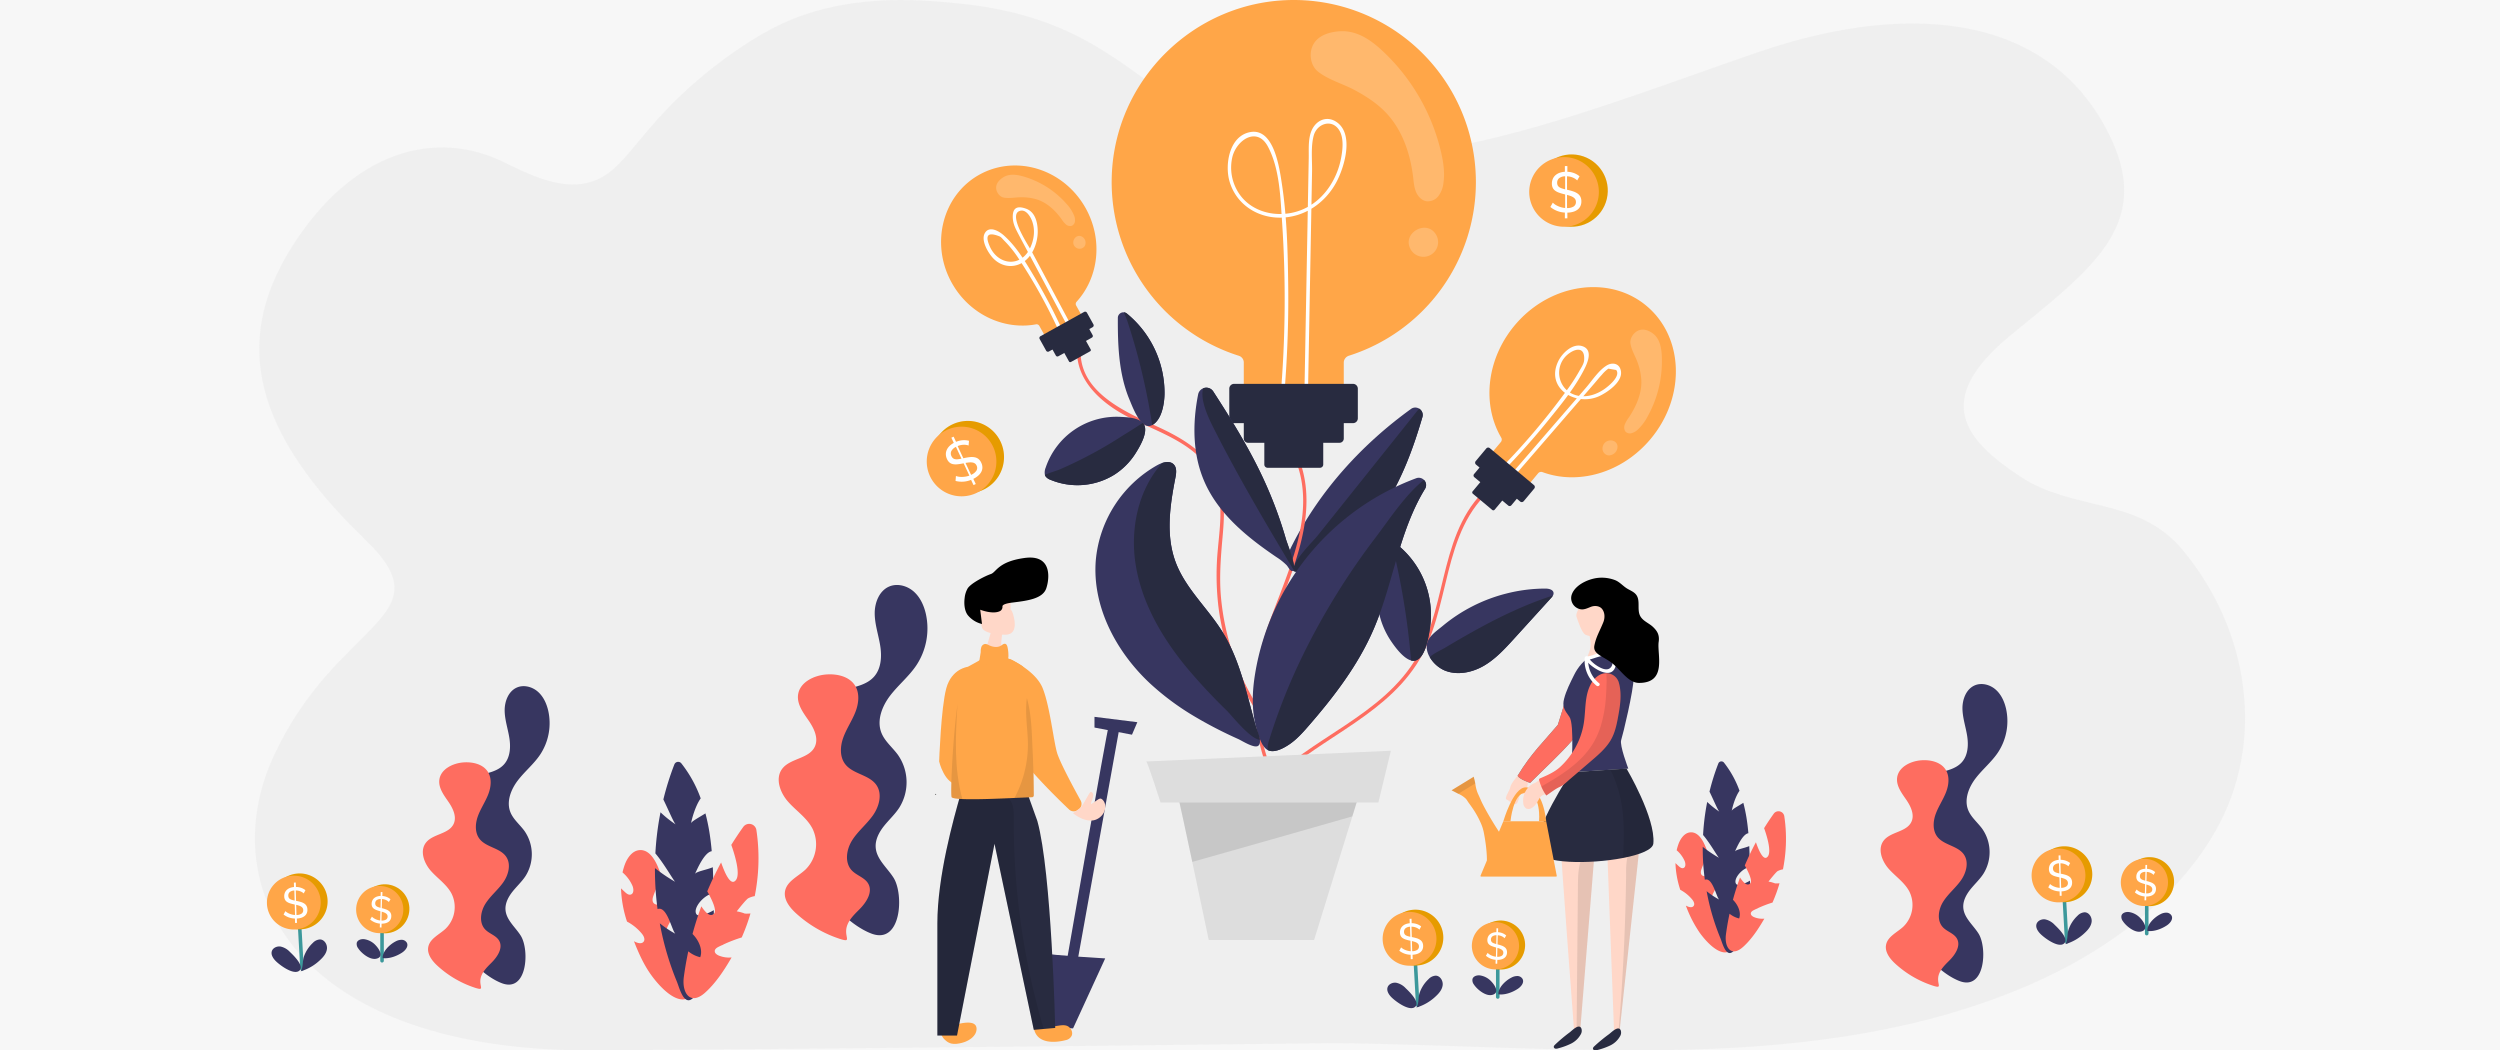
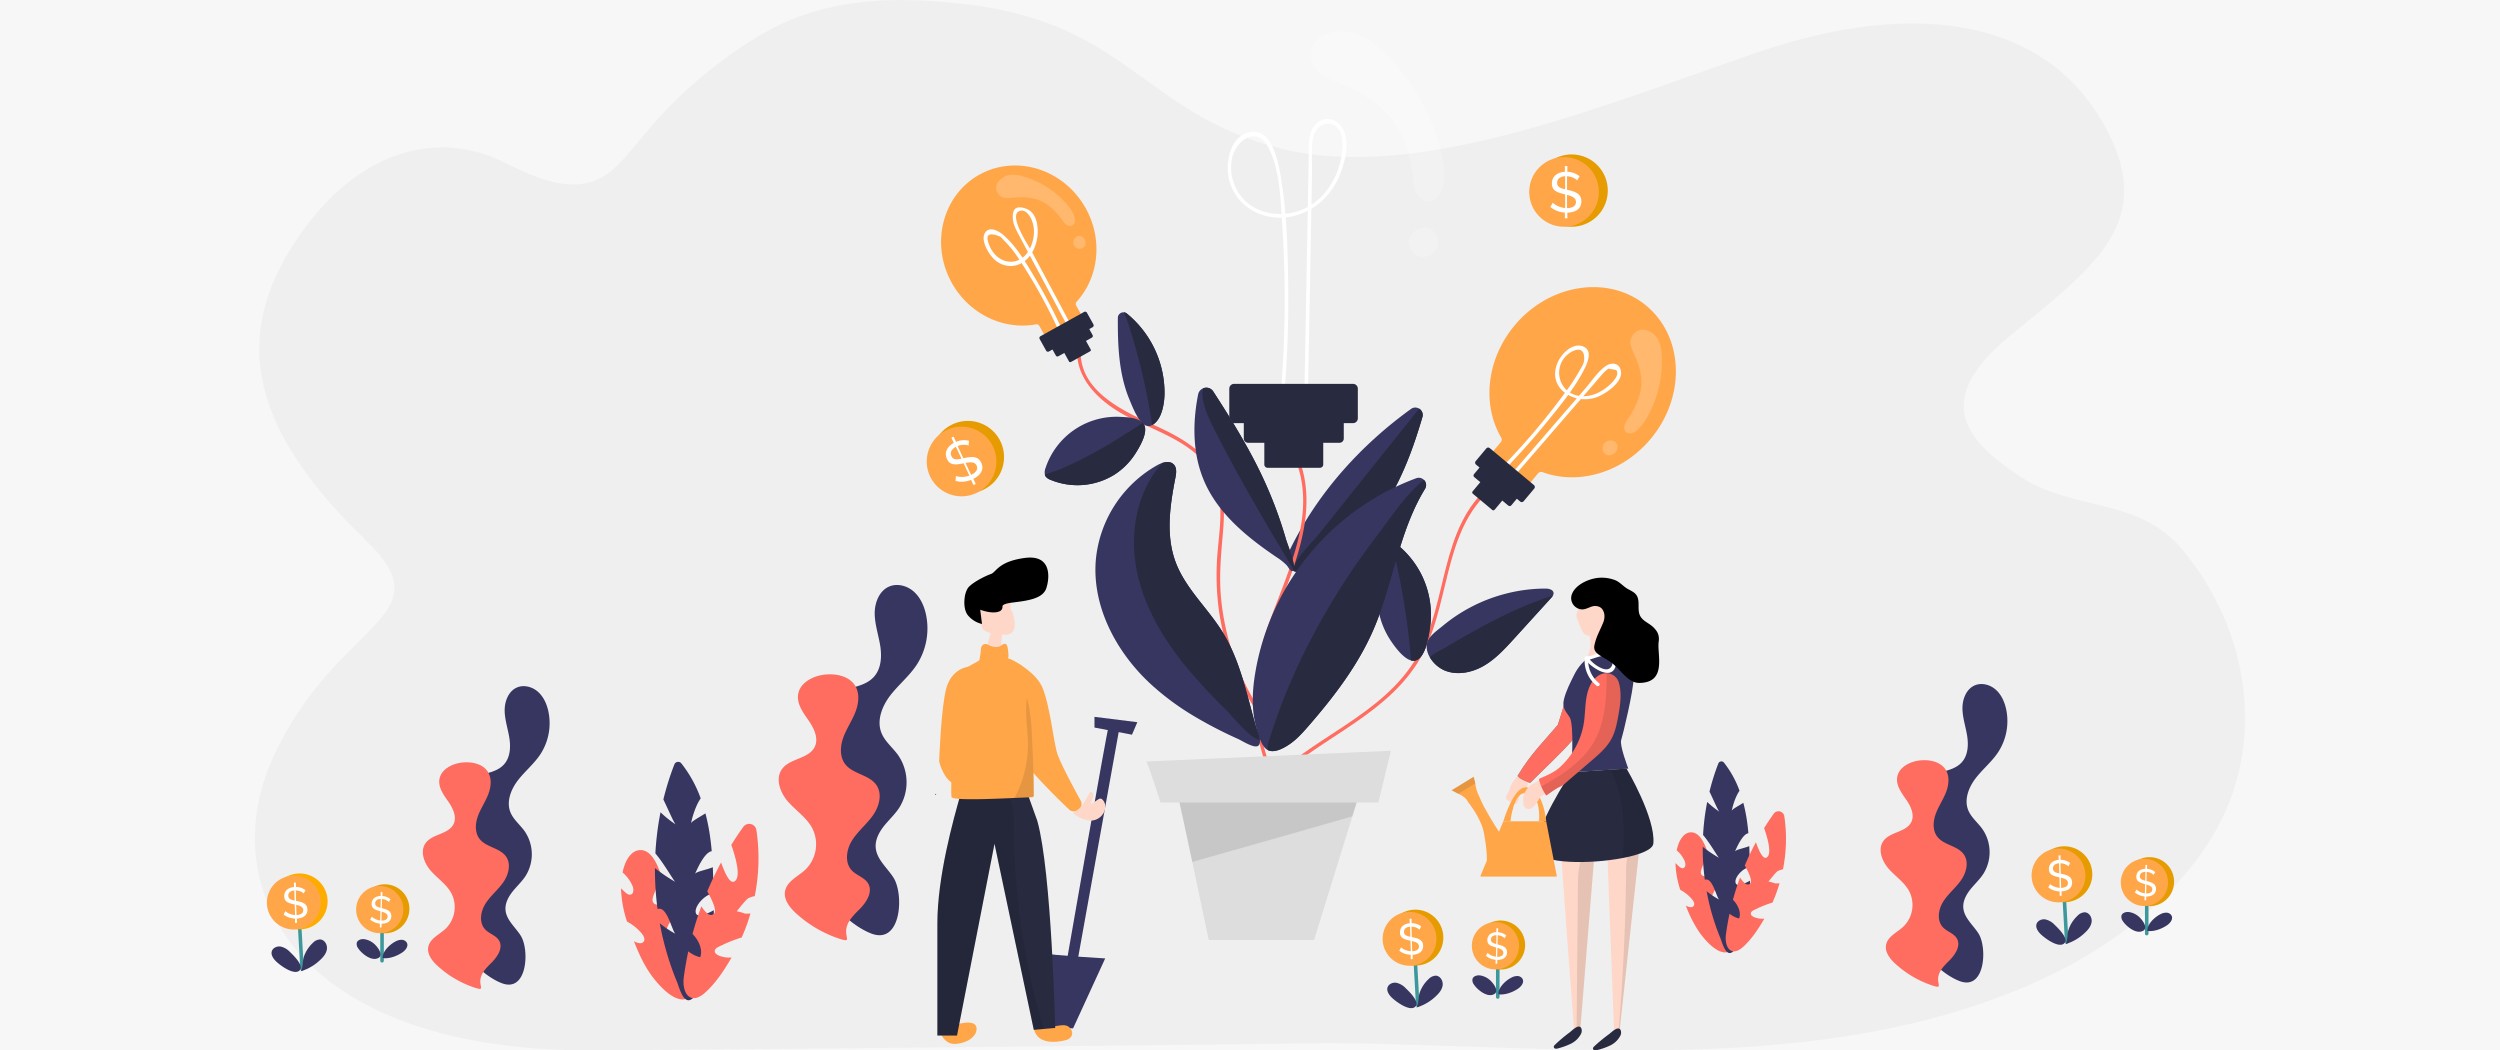
<svg xmlns="http://www.w3.org/2000/svg" viewBox="0 0 1528 642">
  <defs>
    <style>.cls-1{fill:#f7f7f7;}.cls-2{opacity:0.5;}.cls-3{fill:#e8e8e8;}.cls-4{fill:#373660;}.cls-5{fill:#ffa648;}.cls-6{fill:#282b40;}.cls-7{opacity:0.1;}.cls-8{fill:#ffd7c8;}.cls-9{fill:#3c989b;}.cls-10{fill:#ffac00;}.cls-11,.cls-14{fill:#fff;}.cls-12{fill:#fe6d60;}.cls-13{fill:#ddd;}.cls-14{opacity:0.2;}</style>
  </defs>
  <title>uncovering-the-root-causes</title>
  <g id="BACKGROUND">
    <rect class="cls-1" width="1528" height="642" />
  </g>
  <g id="OBJECTS">
    <g class="cls-2">
      <path class="cls-3" d="M473.465,16.623C457.02,24.993,427.356,44.377,401.479,73.291c-19.253,21.513-26.144,35.301-44.019,38.771-13.102,2.543-27.858-2.062-48.103-12.305-43.314-21.917-94.195-7.193-131.02,51.165s-22.936,113.616,45.038,179.09c49.745,47.915-17.151,48.44-55.824,131.478C128.878,544.527,183.419,643.109,362.872,642c179.697-1.11,451.34-4.412,451.345-4.412,141.876,1.11,294.947,21.505,426.831-35.907,47.659-20.747,89.8-52.745,113.191-93.935,30.889-54.394,20.569-122.738-20.245-171.683-27.206-32.626-66.369-23.23-99.013-44.703-34.074-22.414-54.571-46.744-5.849-86.634s86.019-66.767,61.388-119.617c-35.337-75.824-121.093-85.607-215.307-53.469s-207.889,80.145-291.837,59.237c-85.89-21.392-94.302-79.144-199.307-88.987C560.722-.298,515.112-4.573,473.465,16.623Z" />
    </g>
    <path class="cls-4" d="M639.486,582.721c1.091,1.018,36.011,3.055,36.011,3.055l-19.642,42.776-19.642-1.018Z" />
    <path class="cls-5" d="M596.876,629.019c-.12,4.292-4.942,8.008-11.514,8.872a10.836,10.836,0,0,1-3.997-.096,8.051,8.051,0,0,1-3.369-1.865,8.623,8.623,0,0,1-3.192-5.705c-.324-5.094,6.051-3.211,11.104-4.417C590.746,624.654,597.013,624.081,596.876,629.019Z" />
    <path class="cls-5" d="M651.292,635.748a5.065,5.065,0,0,0,3.799-2.902c.848-2.365-.906-5.091-2.966-5.853-2.059-.762-4.273-.204-6.416.08a7.751,7.751,0,0,1-4.889-.581c-1.559-.898-2.299-3.033-4.081-3.385-3.087-.609-5.477,2.515-4.708,5.932C634.102,638.232,645.181,637.355,651.292,635.748Z" />
    <path class="cls-6" d="M644.943,628.28l-7.038.622-6.056.534L607.841,515.708,584.925,632.917H572.921v-68.464c0-28.667,9.756-63.554,14.197-79.038,1.32-4.583,2.172-7.475,2.172-7.999h36.011l8.73,24.367C642.76,533.113,644.943,628.28,644.943,628.28Z" />
    <path class="cls-7" d="M637.904,628.902l-6.056.534L607.841,515.708,584.925,632.917H572.921v-68.464c0-28.667,9.756-63.554,14.197-79.038q9.248-.065,18.507-.131c3.819-.033,8.053.098,10.836,2.717,3.022,2.87,3.154,7.562,3.132,11.731A446.977,446.977,0,0,0,637.904,628.902Z" />
    <path class="cls-4" d="M677.68,443.588c-1.091,2.33-26.19,146.772-26.19,146.772h6.548l26.19-145.607Z" />
    <path class="cls-8" d="M617.662,368.292v4.365s1.091,0,2.182,5.456c1.091,5.456,0,9.821-5.456,9.821-5.456,0-13.095-1.091-14.186-4.365a131.884,131.884,0,0,1-3.274-15.277c0-1.091,14.186-7.639,14.186-7.639Z" />
    <path class="cls-8" d="M613.297,405.394h-13.095l6.548-22.916h6.547S610.023,398.847,613.297,405.394Z" />
    <path class="cls-5" d="M615.135,403.013c1.246-.651,2.937.058,4.163.744,4.29,2.403,14.567,8.318,18.005,16.914,4.365,10.912,6.548,31.646,8.73,39.285,1.685,5.898,10.526,22.205,14.468,29.33a4.241,4.241,0,0,1-1.362,5.582l-.478.318a4.234,4.234,0,0,1-5.273-.45c-7.221-6.866-28.154-27.271-33.546-38.054-6.547-13.095-9.821-32.737-8.73-39.285C612.11,411.423,608.773,406.336,615.135,403.013Z" />
    <path class="cls-5" d="M591.472,407.577s-9.821,1.091-13.095,13.095c-3.273,12.004-4.365,44.741-4.365,44.741s3.274,14.186,12.004,14.186c8.73,0,10.913-54.562,10.913-54.562Z" />
    <path class="cls-8" d="M655.855,497.059s8.529,7.322,15.277,3.274c5.456-3.274,5.456-9.821,2.183-12.004-1.272-.847-2.392.603-6.548,3.274,0-2.14,3.274-6.547,0-7.639-1.091,0-3.822,7.095-6.547,9.821Z" />
    <polygon class="cls-4" points="668.95 438.132 668.95 444.679 691.866 449.044 695.14 441.405 668.95 438.132" />
    <path class="cls-5" d="M631.848,486.091a1.167,1.167,0,0,1-1.157,1.168c-1.844.044-5.751.229-10.607.447-9.931.458-23.789,1.026-31.886.677-3.677-.164-6.166-.513-6.547-1.146-.829-1.386.447-33.959,3.579-57.072,0-.022.011-.033.011-.044,1.593-11.84,3.688-21.181,6.231-22.545,2.728-1.462,5.205-2.848,7.235-4.005a20.806,20.806,0,0,1,13.062-2.531c3.743.491,10.552,4.31,12.986,5.991,2.412,1.659,3.994,11.414,5.053,23.582C631.63,451.718,631.826,480.079,631.848,486.091Z" />
    <path d="M640.217,356.813a24.243,24.243,0,0,1-.731,2.75c-2.182,6.547-12.004,7.639-20.733,8.73-5.238.655-6.155,1.702-6.05,2.436a2.898,2.898,0,0,1-1.82,2.917c-4.448,1.942-11.772-.988-11.772-.988l1.091,8.73a15.979,15.979,0,0,1-8.73-5.456c-1.975-2.63-2.357-6.842-1.877-10.487a14.682,14.682,0,0,1,1.877-5.882c2.182-3.274,10.912-7.639,14.186-8.73,3.274-1.091,4.365-7.639,20.734-9.821C640.73,339.102,641.669,349.742,640.217,356.813Z" />
    <path class="cls-5" d="M600.091,394.434q-.744,4.62-1.488,9.24a3.121,3.121,0,0,0,.043,1.698,2.553,2.553,0,0,0,2.532,1.214c2.433-.075,4.794-1.554,7.171-1.029,1.26.279,2.388,1.107,3.677,1.151a4.044,4.044,0,0,0,3.505-2.272,8.785,8.785,0,0,0,.812-4.278,22.13,22.13,0,0,0-.568-4.691c-.183-.791-.516-1.688-1.291-1.931-.917-.288-1.772.508-2.58,1.028-2.222,1.433-5.202.896-7.578-.265a4.724,4.724,0,0,0-2.22-.713,2.809,2.809,0,0,0-2.3,1.892,8.259,8.259,0,0,0-.367,3.107" />
    <path class="cls-7" d="M631.848,486.369a1.078,1.078,0,0,1-1.157.967c-1.844.036-5.751.19-10.607.371a70.29,70.29,0,0,0,5.041-12.119,69.391,69.391,0,0,0,3.055-24.057c-.417-8.351-1.677-16.472-.547-24.857,2.928,10.351,2.976,21.392,3.491,31.983.403,8.289.621,16.585.702,24.881C631.836,484.481,631.848,485.425,631.848,486.369Z" />
-     <path class="cls-7" d="M588.198,488.383c-3.677-.164-6.166-.513-6.547-1.146-.829-1.386.447-33.959,3.579-57.072C583.997,449.677,582.982,469.658,588.198,488.383Z" />
    <path d="M572.004,485.164a4.395,4.395,0,0,1,.207.469c-.273.022-.534.044-.807.076Z" />
    <path class="cls-9" d="M232.413,565.13v22.136a1.092,1.092,0,0,0,2.182,0V565.13a1.092,1.092,0,0,0-2.182,0Z" />
    <circle class="cls-10" cx="235.245" cy="555.461" r="14.973" transform="translate(-367.431 529.785) rotate(-64.607)" />
    <path class="cls-7" d="M248.814,549.133a14.973,14.973,0,1,1-19.898-7.241A14.973,14.973,0,0,1,248.814,549.133Z" />
    <path class="cls-5" d="M246.505,556.315a14.42,14.42,0,1,1-14.034-14.796A14.42,14.42,0,0,1,246.505,556.315Z" />
    <path class="cls-11" d="M237.65,551.321a4.386,4.386,0,0,0-.689-.618,6.123,6.123,0,0,0-.96-.565,6.833,6.833,0,0,0-1.176-.431,6.658,6.658,0,0,0-1.333-.211l-.147,5.563.304.079a20.317,20.317,0,0,1,2.317.707,6.794,6.794,0,0,1,1.76.951,3.624,3.624,0,0,1,1.092,1.344,4.233,4.233,0,0,1,.338,1.912,4.405,4.405,0,0,1-.501,2.03,3.978,3.978,0,0,1-1.258,1.4,5.615,5.615,0,0,1-1.864.808,9.263,9.263,0,0,1-2.297.257l-.062,2.348-1.034-.027.063-2.372a10.246,10.246,0,0,1-5.948-2.483l1.058-1.756a6.711,6.711,0,0,0,.848.738,7.36,7.36,0,0,0,1.168.701,10.39,10.39,0,0,0,1.43.566,8.288,8.288,0,0,0,1.612.336l.148-5.61-.351-.103a20.753,20.753,0,0,1-2.212-.716,6.066,6.066,0,0,1-1.586-.888,3.202,3.202,0,0,1-.943-1.223,3.964,3.964,0,0,1-.284-1.699,4.819,4.819,0,0,1,.452-1.996,4.323,4.323,0,0,1,1.155-1.473,5.273,5.273,0,0,1,1.728-.929,7.755,7.755,0,0,1,2.17-.365l.062-2.371,1.034.027-.063,2.371a8.684,8.684,0,0,1,2.789.638,8.106,8.106,0,0,1,2.208,1.373Zm-8.313.767a2.366,2.366,0,0,0,.172,1.015,1.967,1.967,0,0,0,.58.744,3.747,3.747,0,0,0,1.018.555q.63.24,1.469.473l.143-5.398a4.079,4.079,0,0,0-2.533.731A2.407,2.407,0,0,0,229.337,552.088Zm7.56,8.116a2.083,2.083,0,0,0-.219-1.05,2.466,2.466,0,0,0-.696-.794,4.894,4.894,0,0,0-1.134-.629,15.803,15.803,0,0,0-1.559-.534l-.144,5.445a4.943,4.943,0,0,0,2.739-.561A2.126,2.126,0,0,0,236.897,560.203Z" />
    <path class="cls-4" d="M241.938,575.327a7.482,7.482,0,0,1,3.649-.919,3.665,3.665,0,0,1,3.114,1.862c1.062,2.17-.898,4.606-2.913,5.938-3.326,2.198-7.871,3.894-11.891,3.393C233.611,581.471,238.451,577.041,241.938,575.327Z" />
    <path class="cls-4" d="M218.914,579.587a4.287,4.287,0,0,1-.86-3.34c.491-1.779,2.732-2.429,4.565-2.218a11.776,11.776,0,0,1,7.016,3.78c2.321,2.449,5.198,7.238.184,8.194C225.932,586.743,220.818,582.535,218.914,579.587Z" />
    <path class="cls-9" d="M181.698,559.653l1.81,32.568a1.097,1.097,0,0,0,2.144.29q.137-.49.274-.981a1.092,1.092,0,0,0-2.105-.58q-.137.49-.274.981,1.072.145,2.143.29l-1.81-32.568c-.078-1.397-2.261-1.406-2.182,0Z" />
    <path class="cls-10" d="M200.215,550.443a17.075,17.075,0,1,1-17.559-16.576A17.074,17.074,0,0,1,200.215,550.443Z" />
-     <path class="cls-7" d="M198.2,542.874a17.075,17.075,0,1,1-23.112-6.993A17.074,17.074,0,0,1,198.2,542.874Z" />
    <path class="cls-5" d="M196.022,551.198a16.444,16.444,0,1,1-16.91-15.964A16.444,16.444,0,0,1,196.022,551.198Z" />
    <path class="cls-11" d="M185.626,546.069a5.005,5.005,0,0,0-.824-.66,7.021,7.021,0,0,0-1.129-.583,7.812,7.812,0,0,0-1.366-.416,7.576,7.576,0,0,0-1.531-.156l.183,6.343.351.071a23.13,23.13,0,0,1,2.683.66,7.733,7.733,0,0,1,2.064.972,4.133,4.133,0,0,1,1.328,1.462,4.822,4.822,0,0,1,.505,2.156,5.025,5.025,0,0,1-.443,2.343,4.54,4.54,0,0,1-1.345,1.673,6.398,6.398,0,0,1-2.072,1.037,10.572,10.572,0,0,1-2.599.437l.077,2.677-1.178.034-.078-2.704a11.683,11.683,0,0,1-6.929-2.453l1.094-2.066a7.68,7.68,0,0,0,1.012.787,8.413,8.413,0,0,0,1.375.724,11.825,11.825,0,0,0,1.664.555,9.464,9.464,0,0,0,1.857.281l-.184-6.397-.406-.095a23.642,23.642,0,0,1-2.563-.676,6.933,6.933,0,0,1-1.862-.911,3.651,3.651,0,0,1-1.15-1.333,4.522,4.522,0,0,1-.43-1.917,5.497,5.497,0,0,1,.389-2.301,4.931,4.931,0,0,1,1.223-1.75A6.016,6.016,0,0,1,177.251,542.693a8.847,8.847,0,0,1,2.447-.552l-.078-2.703,1.178-.034.078,2.703a9.913,9.913,0,0,1,3.216.55,9.257,9.257,0,0,1,2.601,1.425Zm-9.417,1.396a2.693,2.693,0,0,0,.26,1.145,2.24,2.24,0,0,0,.708.81,4.26,4.26,0,0,0,1.193.568q.733.234,1.702.446l-.177-6.156a4.656,4.656,0,0,0-2.838.992A2.744,2.744,0,0,0,176.209,547.464Zm9.118,8.765a2.377,2.377,0,0,0-.315-1.182,2.812,2.812,0,0,0-.842-.86,5.603,5.603,0,0,0-1.331-.645,18.068,18.068,0,0,0-1.809-.51l.179,6.209a5.634,5.634,0,0,0,3.083-.811A2.424,2.424,0,0,0,185.327,556.229Z" />
    <path class="cls-4" d="M191.224,576.286a6.502,6.502,0,0,1,4.403-2.105c2.669.095,4.502,3.107,4.207,5.762s-2.107,4.886-4.064,6.704a29.068,29.068,0,0,1-12.036,7.026c1.663-2.17,1.054-6.179,1.97-8.849A20.863,20.863,0,0,1,191.224,576.286Z" />
    <path class="cls-4" d="M168.167,587.014c-1.381-1.51-2.598-3.526-2.067-5.503.582-2.168,3.157-3.32,5.378-2.989a11.097,11.097,0,0,1,5.736,3.32c2.048,1.948,9.644,9.171,5.311,11.735C178.774,595.799,170.424,589.482,168.167,587.014Z" />
    <path class="cls-9" d="M914.343,587.268v22.136a1.092,1.092,0,0,0,2.182,0V587.268a1.092,1.092,0,0,0-2.182,0Z" />
    <circle class="cls-10" cx="917.174" cy="577.6" r="14.973" transform="translate(2.073 1158.478) rotate(-64.607)" />
    <path class="cls-7" d="M930.744,571.271a14.973,14.973,0,1,1-19.898-7.241A14.973,14.973,0,0,1,930.744,571.271Z" />
    <path class="cls-5" d="M928.434,578.454a14.42,14.42,0,1,1-14.034-14.796A14.42,14.42,0,0,1,928.434,578.454Z" />
    <path class="cls-11" d="M919.58,573.46a4.386,4.386,0,0,0-.689-.618,6.124,6.124,0,0,0-.96-.565,6.834,6.834,0,0,0-1.176-.431,6.658,6.658,0,0,0-1.333-.211l-.147,5.563.304.079a20.317,20.317,0,0,1,2.317.707,6.794,6.794,0,0,1,1.76.951,3.624,3.624,0,0,1,1.092,1.344,4.233,4.233,0,0,1,.338,1.912,4.405,4.405,0,0,1-.501,2.03,3.978,3.978,0,0,1-1.258,1.4,5.615,5.615,0,0,1-1.864.808,9.263,9.263,0,0,1-2.297.257l-.062,2.348-1.034-.027.063-2.372a10.246,10.246,0,0,1-5.948-2.483l1.058-1.756a6.71,6.71,0,0,0,.848.738,7.361,7.361,0,0,0,1.168.701,10.392,10.392,0,0,0,1.43.566,8.288,8.288,0,0,0,1.612.336l.148-5.61-.351-.103a20.754,20.754,0,0,1-2.212-.716,6.067,6.067,0,0,1-1.586-.888,3.202,3.202,0,0,1-.943-1.223,3.964,3.964,0,0,1-.284-1.699,4.818,4.818,0,0,1,.452-1.996,4.323,4.323,0,0,1,1.155-1.473,5.273,5.273,0,0,1,1.728-.929,7.755,7.755,0,0,1,2.17-.365l.062-2.371,1.034.027-.063,2.371a8.684,8.684,0,0,1,2.789.638,8.106,8.106,0,0,1,2.208,1.373Zm-8.313.767a2.366,2.366,0,0,0,.172,1.015,1.966,1.966,0,0,0,.58.744,3.747,3.747,0,0,0,1.018.555q.63.24,1.469.473l.143-5.398a4.079,4.079,0,0,0-2.533.731A2.407,2.407,0,0,0,911.267,574.226Zm7.56,8.116a2.083,2.083,0,0,0-.219-1.05,2.465,2.465,0,0,0-.696-.794,4.894,4.894,0,0,0-1.134-.629,15.803,15.803,0,0,0-1.559-.534l-.144,5.445a4.943,4.943,0,0,0,2.739-.561A2.126,2.126,0,0,0,918.827,582.342Z" />
    <path class="cls-4" d="M923.868,597.466a7.482,7.482,0,0,1,3.649-.919,3.665,3.665,0,0,1,3.114,1.862c1.062,2.17-.898,4.606-2.913,5.938-3.326,2.198-7.871,3.894-11.891,3.393C915.54,603.609,920.38,599.179,923.868,597.466Z" />
    <path class="cls-4" d="M900.844,601.725a4.287,4.287,0,0,1-.86-3.34c.491-1.779,2.732-2.429,4.565-2.218a11.776,11.776,0,0,1,7.016,3.78c2.321,2.449,5.198,7.238.184,8.194C907.861,608.882,902.747,604.673,900.844,601.725Z" />
    <path class="cls-9" d="M863.628,581.792l1.81,32.568a1.097,1.097,0,0,0,2.144.29q.137-.49.274-.981a1.092,1.092,0,0,0-2.105-.58q-.137.49-.274.981,1.072.145,2.143.29L865.81,581.792c-.078-1.397-2.261-1.406-2.182,0Z" />
    <path class="cls-10" d="M882.145,572.581a17.075,17.075,0,1,1-17.559-16.576A17.074,17.074,0,0,1,882.145,572.581Z" />
    <path class="cls-7" d="M880.13,565.013a17.075,17.075,0,1,1-23.112-6.993A17.074,17.074,0,0,1,880.13,565.013Z" />
    <path class="cls-5" d="M877.952,573.336a16.444,16.444,0,1,1-16.91-15.964A16.444,16.444,0,0,1,877.952,573.336Z" />
    <path class="cls-11" d="M867.555,568.207a5.007,5.007,0,0,0-.824-.66,7.021,7.021,0,0,0-1.129-.583,7.812,7.812,0,0,0-1.366-.416,7.575,7.575,0,0,0-1.531-.156l.183,6.343.351.071a23.132,23.132,0,0,1,2.683.66,7.733,7.733,0,0,1,2.064.972,4.133,4.133,0,0,1,1.328,1.462,4.822,4.822,0,0,1,.505,2.156,5.025,5.025,0,0,1-.443,2.343,4.54,4.54,0,0,1-1.345,1.673,6.398,6.398,0,0,1-2.072,1.037,10.571,10.571,0,0,1-2.599.437l.077,2.677-1.178.034-.078-2.704a11.683,11.683,0,0,1-6.929-2.453l1.094-2.066a7.68,7.68,0,0,0,1.012.787,8.413,8.413,0,0,0,1.375.724,11.825,11.825,0,0,0,1.664.555,9.464,9.464,0,0,0,1.857.281l-.184-6.397-.406-.095a23.644,23.644,0,0,1-2.563-.676,6.932,6.932,0,0,1-1.862-.911,3.651,3.651,0,0,1-1.15-1.333,4.522,4.522,0,0,1-.43-1.917,5.497,5.497,0,0,1,.389-2.301,4.931,4.931,0,0,1,1.223-1.75,6.016,6.016,0,0,1,1.909-1.167,8.847,8.847,0,0,1,2.447-.552l-.078-2.703,1.178-.034.078,2.703a9.913,9.913,0,0,1,3.216.55,9.257,9.257,0,0,1,2.601,1.425Zm-9.417,1.396a2.693,2.693,0,0,0,.26,1.145,2.24,2.24,0,0,0,.708.81,4.261,4.261,0,0,0,1.193.568q.733.234,1.702.446l-.177-6.156a4.656,4.656,0,0,0-2.838.992A2.744,2.744,0,0,0,858.139,569.603Zm9.118,8.765a2.377,2.377,0,0,0-.315-1.182,2.812,2.812,0,0,0-.842-.86,5.603,5.603,0,0,0-1.331-.645,18.068,18.068,0,0,0-1.809-.51l.179,6.209a5.634,5.634,0,0,0,3.083-.811A2.424,2.424,0,0,0,867.257,578.368Z" />
    <path class="cls-4" d="M873.154,598.424a6.502,6.502,0,0,1,4.403-2.105c2.669.095,4.502,3.107,4.207,5.762s-2.107,4.886-4.064,6.704a29.068,29.068,0,0,1-12.036,7.026c1.663-2.17,1.054-6.179,1.97-8.849A20.863,20.863,0,0,1,873.154,598.424Z" />
    <path class="cls-4" d="M850.097,609.153c-1.381-1.51-2.598-3.526-2.067-5.503.582-2.168,3.157-3.32,5.378-2.989a11.098,11.098,0,0,1,5.736,3.32c2.048,1.948,9.644,9.171,5.311,11.735C860.703,617.937,852.353,611.62,850.097,609.153Z" />
    <path class="cls-9" d="M1310.989,548.536v22.136a1.092,1.092,0,0,0,2.182,0V548.536a1.092,1.092,0,0,0-2.182,0Z" />
    <circle class="cls-10" cx="1313.82" cy="538.867" r="14.973" transform="translate(263.619 1494.68) rotate(-64.607)" />
    <path class="cls-7" d="M1327.39,532.539a14.973,14.973,0,1,1-19.898-7.241A14.973,14.973,0,0,1,1327.39,532.539Z" />
    <path class="cls-5" d="M1325.08,539.721a14.42,14.42,0,1,1-14.034-14.796A14.42,14.42,0,0,1,1325.08,539.721Z" />
    <path class="cls-11" d="M1316.226,534.727a4.386,4.386,0,0,0-.689-.618,6.124,6.124,0,0,0-.96-.565,6.833,6.833,0,0,0-1.176-.431,6.66,6.66,0,0,0-1.333-.211l-.147,5.563.304.079a20.319,20.319,0,0,1,2.317.707,6.794,6.794,0,0,1,1.76.951,3.624,3.624,0,0,1,1.092,1.344,4.233,4.233,0,0,1,.338,1.912,4.405,4.405,0,0,1-.501,2.03,3.978,3.978,0,0,1-1.258,1.4,5.615,5.615,0,0,1-1.864.808,9.263,9.263,0,0,1-2.297.257l-.062,2.348-1.034-.027.063-2.372a10.246,10.246,0,0,1-5.948-2.483l1.058-1.756a6.709,6.709,0,0,0,.848.738,7.36,7.36,0,0,0,1.168.701,10.393,10.393,0,0,0,1.43.566,8.288,8.288,0,0,0,1.612.336l.148-5.61-.351-.103a20.754,20.754,0,0,1-2.212-.716,6.067,6.067,0,0,1-1.586-.888,3.203,3.203,0,0,1-.943-1.223,3.964,3.964,0,0,1-.284-1.699,4.819,4.819,0,0,1,.452-1.996,4.323,4.323,0,0,1,1.155-1.473,5.273,5.273,0,0,1,1.728-.929,7.755,7.755,0,0,1,2.17-.365l.062-2.371,1.034.027-.063,2.371a8.684,8.684,0,0,1,2.789.638,8.106,8.106,0,0,1,2.208,1.373Zm-8.313.767a2.367,2.367,0,0,0,.172,1.015,1.966,1.966,0,0,0,.58.744,3.747,3.747,0,0,0,1.018.555q.63.24,1.469.473l.143-5.398a4.079,4.079,0,0,0-2.533.731A2.407,2.407,0,0,0,1307.913,535.494Zm7.56,8.116a2.083,2.083,0,0,0-.219-1.05,2.465,2.465,0,0,0-.696-.794,4.894,4.894,0,0,0-1.134-.629,15.805,15.805,0,0,0-1.559-.534l-.144,5.445a4.943,4.943,0,0,0,2.739-.561A2.126,2.126,0,0,0,1315.473,543.609Z" />
    <path class="cls-4" d="M1320.514,558.733a7.482,7.482,0,0,1,3.649-.919,3.665,3.665,0,0,1,3.114,1.862c1.062,2.17-.898,4.606-2.913,5.938-3.326,2.198-7.871,3.894-11.891,3.393C1312.186,564.876,1317.026,560.447,1320.514,558.733Z" />
    <path class="cls-4" d="M1297.49,562.992a4.287,4.287,0,0,1-.86-3.34c.491-1.779,2.732-2.429,4.565-2.218a11.776,11.776,0,0,1,7.016,3.78c2.321,2.449,5.198,7.238.184,8.194C1304.507,570.149,1299.393,565.94,1297.49,562.992Z" />
    <path class="cls-9" d="M1260.274,543.059l1.81,32.568a1.097,1.097,0,0,0,2.144.29q.137-.49.274-.981a1.092,1.092,0,0,0-2.105-.58q-.137.49-.274.981,1.072.145,2.143.29l-1.81-32.568c-.078-1.397-2.261-1.406-2.182,0Z" />
    <path class="cls-10" d="M1278.791,533.849a17.075,17.075,0,1,1-17.559-16.576A17.074,17.074,0,0,1,1278.791,533.849Z" />
    <path class="cls-7" d="M1276.776,526.28a17.075,17.075,0,1,1-23.112-6.993A17.074,17.074,0,0,1,1276.776,526.28Z" />
    <path class="cls-5" d="M1274.598,534.604a16.444,16.444,0,1,1-16.91-15.964A16.444,16.444,0,0,1,1274.598,534.604Z" />
    <path class="cls-11" d="M1264.201,529.474a5.005,5.005,0,0,0-.824-.66,7.021,7.021,0,0,0-1.129-.583,7.811,7.811,0,0,0-1.366-.416,7.576,7.576,0,0,0-1.531-.156l.183,6.343.351.071a23.132,23.132,0,0,1,2.683.66,7.733,7.733,0,0,1,2.064.972,4.133,4.133,0,0,1,1.328,1.462,4.823,4.823,0,0,1,.505,2.156,5.025,5.025,0,0,1-.443,2.343,4.54,4.54,0,0,1-1.345,1.673,6.398,6.398,0,0,1-2.072,1.037,10.571,10.571,0,0,1-2.599.437l.077,2.677-1.178.034-.078-2.704a11.683,11.683,0,0,1-6.929-2.453l1.094-2.066a7.682,7.682,0,0,0,1.012.787,8.415,8.415,0,0,0,1.375.724,11.826,11.826,0,0,0,1.664.555,9.463,9.463,0,0,0,1.857.281l-.184-6.397-.406-.095a23.643,23.643,0,0,1-2.563-.676,6.932,6.932,0,0,1-1.862-.911,3.651,3.651,0,0,1-1.15-1.333,4.522,4.522,0,0,1-.43-1.917,5.497,5.497,0,0,1,.389-2.301,4.931,4.931,0,0,1,1.223-1.75,6.016,6.016,0,0,1,1.909-1.167,8.847,8.847,0,0,1,2.447-.552l-.078-2.703,1.178-.034.078,2.703a9.913,9.913,0,0,1,3.216.55,9.256,9.256,0,0,1,2.601,1.425Zm-9.417,1.396a2.693,2.693,0,0,0,.26,1.145,2.24,2.24,0,0,0,.708.81,4.261,4.261,0,0,0,1.193.568q.733.234,1.702.446l-.177-6.156a4.656,4.656,0,0,0-2.838.992A2.744,2.744,0,0,0,1254.785,530.87Zm9.118,8.765a2.377,2.377,0,0,0-.315-1.182,2.812,2.812,0,0,0-.842-.86,5.603,5.603,0,0,0-1.331-.645,18.069,18.069,0,0,0-1.809-.51l.179,6.209a5.634,5.634,0,0,0,3.083-.811A2.424,2.424,0,0,0,1263.903,539.635Z" />
    <path class="cls-4" d="M1269.8,559.692a6.502,6.502,0,0,1,4.403-2.105c2.669.095,4.502,3.107,4.207,5.762s-2.107,4.886-4.064,6.704a29.068,29.068,0,0,1-12.036,7.026c1.663-2.17,1.054-6.179,1.97-8.849A20.863,20.863,0,0,1,1269.8,559.692Z" />
    <path class="cls-4" d="M1246.743,570.42c-1.381-1.51-2.598-3.526-2.067-5.503.582-2.168,3.157-3.32,5.378-2.989a11.098,11.098,0,0,1,5.736,3.32c2.048,1.948,9.644,9.171,5.311,11.735C1257.349,579.205,1248.999,572.888,1246.743,570.42Z" />
    <polygon class="cls-8" points="1002.868 510.153 1002.727 511.474 989.774 631.281 989.261 631.106 986.5 630.189 982.135 514.518 1002.868 510.153" />
    <path class="cls-8" d="M975.042,515.609l-.251,3.143-9.002,111.437h-3.7s-8.326-110.215-8.326-115.671Z" />
    <path class="cls-7" d="M1002.727,511.474l-12.953,119.807-.513-.175c.229-1.561.185-3.252.317-4.801q.916-11.213,1.637-22.458,1.44-22.457,2.139-44.97.376-12.391.535-24.771a50.067,50.067,0,0,1,1.102-12.048c1.015-3.917,3.121-7.704,6.515-9.908A10.289,10.289,0,0,1,1002.727,511.474Z" />
    <path class="cls-7" d="M974.791,518.752l-9.002,111.437h-2.183q.099-10.541.196-21.072.197-21.475.393-42.951.114-12.194.229-24.411c.055-6.154.152-12.527,2.695-18.136a8.603,8.603,0,0,1,3.896-4.539A5.89,5.89,0,0,1,974.791,518.752Z" />
    <path class="cls-8" d="M927.865,473.803s-4.418,5.087-4.736,7.205c-.318,2.118-3.98,7.035-2.248,7.667s5.098,4.991,6.71,1.558a30.355,30.355,0,0,0,2.028-8.641s-.636,4.236,1.634,3.725c2.269-.511,2.785-8.812,2.785-8.812Z" />
    <path class="cls-9" d="M927.573,474.142c1.091,2.182,7.639,4.365,7.639,4.365,18.006-18.005,38.739-35.465,37.648-49.651-.084-1.088,10.367-19.097-4.911-21.279-9.52,11.192-11.458,22.37-15.823,35.465C944.011,452.741,935.757,460.502,927.573,474.142Z" />
    <path class="cls-12" d="M927.573,474.142c1.091,2.182,7.639,4.365,7.639,4.365,18.006-18.005,38.739-35.465,37.648-49.651-.084-1.088,10.367-19.097-4.911-21.279-9.52,11.192-11.458,22.37-15.823,35.465C944.011,452.741,935.757,460.502,927.573,474.142Z" />
    <path class="cls-8" d="M969.04,366.11s-6.547,7.639-5.456,10.913c1.091,3.274,3.274,9.821,5.456,10.912,2.182,1.091,9.821,2.182,10.912,0,1.091-2.182,5.456-14.186,5.456-14.186s-6.547-10.913-9.821-9.821C972.314,365.019,969.04,366.11,969.04,366.11Z" />
    <path class="cls-8" d="M971.222,385.752c0,3.274,2.182,7.639,0,13.095-2.182,5.456-3.273,8.73-3.273,8.73l9.821-2.182s-2.183-4.365,0-10.912c2.182-6.547,0-9.207,0-9.207Z" />
    <path class="cls-4" d="M973.363,400.915c3.737-1.368,9.8-2.11,13.137.115,3.274,2.182,12.004,5.456,12.004,13.095,0,7.639-6.547,34.92-7.639,38.193-1.091,3.274,4.365,17.46,4.365,17.46L960.31,471.96s2.182-29.463-1.091-33.828c-3.274-4.365-4.365-6.548-3.274-10.913,1.267-5.068,3.88-10.124,6.181-14.767,2.17-4.379,6.014-9.422,10.704-11.332Q973.088,401.016,973.363,400.915Z" />
    <path class="cls-6" d="M1010.507,515.609c-.371,3.677-8.162,6.766-18.475,8.774-20.275,3.95-50.241,3.732-52.456-4.409-3.274-12.004,20.734-48.014,20.734-48.014l23.811-1.539,10.017-.644S1012.057,500.059,1010.507,515.609Z" />
    <path class="cls-5" d="M918.843,501.969s6.002-20.734,13.64-20.734c10.912,0,12.549,20.734,12.549,20.734H940.668s1.637-17.46-8.184-17.46c-7.639,0-9.275,17.46-9.275,17.46Z" />
    <path class="cls-5" d="M918.843,501.969h26.19l6.448,33.315a.431.431,0,0,1-.423.513H905.305a.431.431,0,0,1-.397-.598Z" />
    <path class="cls-5" d="M918.843,515.064l-3.274,12.004-6.788-1.113s.24-6.526-1.942-17.438a27.159,27.159,0,0,0-1.484-4.801,56.663,56.663,0,0,0-6.165-10.923c-.546-.774-1.091-1.539-1.659-2.302-.535-.709-.906-1.506-1.495-2.182a14.616,14.616,0,0,0-4.594-3.088c-.044-.022-.076-.044-.12-.065-1.364-.709-2.739-1.419-4.114-2.128l13.63-8.337c-.185.109.273,1.528.316,1.691.197.818.382,1.593.524,2.412.022.109.044.229.065.338a22.108,22.108,0,0,0,1.593,6.024c.993,1.997,1.768,4.103,2.783,6.089,1.746,3.437,3.655,6.798,5.641,10.094,1.43,2.368,2.881,4.714,4.409,7.017Z" />
    <path class="cls-7" d="M901.678,478.791l-10.356,6.362c-1.364-.709-2.739-1.419-4.114-2.128l13.63-8.337c-.185.109.273,1.528.316,1.691C901.351,477.198,901.536,477.973,901.678,478.791Z" />
    <path class="cls-8" d="M944.176,485.527a5.97,5.97,0,0,0-1.788.79c-1.917,1.508-2.375,3.871-4.057,5.665a9.373,9.373,0,0,1-2.434,2.048,3.353,3.353,0,0,1-3.07.134,4.177,4.177,0,0,1-1.791-3.178,11.968,11.968,0,0,1,2.756-9.367,9.863,9.863,0,0,1,3.937-2.91c1.669-.664,2.115-1.48,3.773-2.228,1.066-.481,3.34-1.496,4.155-.48,1.021,1.272,1.285,4.505,1.739,6.097a3.336,3.336,0,0,1,.185,1.117C947.495,484.572,945.304,485.154,944.176,485.527Z" />
    <path class="cls-12" d="M989.479,435.327c-.033.196-.076.393-.109.589-1.015,5.707-1.986,11.6-5.02,16.652-2.914,4.856-7.29,8.632-11.6,12.32q-6.58,5.663-13.182,11.305c-2.128,1.822-3.754,3.601-6.275,4.769-2.859,1.32-5.544,3.536-8.195,5.249a27.264,27.264,0,0,1-3.044-5.467,32.369,32.369,0,0,1-1.277-3.666.974.974,0,0,1,.698-1.419c4.245-1.833,8.632-3.71,12.091-6.897a46.466,46.466,0,0,0,6.886-7.955,45.796,45.796,0,0,0,7.595-18.977c1.189-7.737.447-16.009,3.917-23.025a13.973,13.973,0,0,1,5.598-6.253,8.533,8.533,0,0,1,4.354-1.08,7.964,7.964,0,0,1,7.595,6.034C991.061,423.269,990.483,429.511,989.479,435.327Z" />
    <path class="cls-7" d="M989.479,435.327c-.033.196-.076.393-.109.589-1.015,5.707-1.986,11.6-5.02,16.652-2.914,4.856-7.29,8.632-11.6,12.32q-6.58,5.663-13.182,11.305c-2.128,1.822-3.754,3.601-6.275,4.769-2.859,1.32-5.544,3.536-8.195,5.249a27.264,27.264,0,0,1-3.044-5.467c12.374-7.017,24.88-14.841,32.006-27.062a48.383,48.383,0,0,0,4.234-9.614,79.909,79.909,0,0,0,3.296-18.835c.218-3.23.328-6.46.393-9.69a31.161,31.161,0,0,1-.065-4.07,7.964,7.964,0,0,1,7.595,6.034C991.061,423.269,990.483,429.511,989.479,435.327Z" />
    <path class="cls-11" d="M969.41,403.73c3.443,4.308,15.942,12.916,18.195,2.838a6.648,6.648,0,0,0-4.041-7.373c-4.495-1.918-8.885,1.442-13.272,2.003-1.374.175-1.392,2.36,0,2.182,4.208-.538,13.045-5.847,15.094.654a4.091,4.091,0,0,1-1.817,4.652c-2.115,1.136-4.877-.263-6.678-1.28a20.598,20.598,0,0,1-5.939-5.221c-.877-1.097-2.412.456-1.543,1.543Z" />
    <path class="cls-11" d="M968.558,402.136a19.856,19.856,0,0,0,7.264,16.98c1.078.883,2.631-.653,1.543-1.543a17.831,17.831,0,0,1-6.625-15.436c.105-1.401-2.077-1.394-2.182,0Z" />
    <path d="M1001.777,417.398a8.098,8.098,0,0,1-2.062-.262c-5.445-1.364-9.439-7.857-14.306-11.742-5.456-4.365-12.004-5.456-10.912-10.912,1.091-5.456,3.274-8.73,5.456-14.186,1.037-2.586,1.026-5.86-.786-8.119-1.517-1.899-4.463-2.15-6.646-1.342-.742.284-1.43.578-2.117.84-1.997.775-3.841,1.255-6.22.087a6.927,6.927,0,0,1-3.754-7.562,9.604,9.604,0,0,1,1.44-3.175c3.066-4.507,9.658-7.213,14.491-7.791A22.741,22.741,0,0,1,986.958,354.51c3.132,1.168,5.118,3.918,8.086,5.544,1.833,1.015,3.874,1.888,5.096,3.601,2.543,3.568.306,8.861,2.314,12.767,1.626,3.143,5.271,4.354,7.737,6.656,2.87,2.674,4.169,5.14,3.59,9.221C1012.689,399.938,1019.15,417.398,1001.777,417.398Z" />
    <path class="cls-7" d="M1010.507,515.609c-.371,3.677-8.162,6.766-18.475,8.774.458-9.276.786-18.584-.218-27.827a84.338,84.338,0,0,0-1.822-10.552,65.359,65.359,0,0,0-2.804-8.905,38.894,38.894,0,0,0-3.066-6.678l10.017-.644S1012.057,500.059,1010.507,515.609Z" />
    <path class="cls-6" d="M974.463,639.466c-.453.421-.941.957-.834,1.566a1.29,1.29,0,0,0,1.123.946,3.783,3.783,0,0,0,1.544-.207,40.698,40.698,0,0,0,7.858-2.781,13.661,13.661,0,0,0,6.01-5.608,4.333,4.333,0,0,0,.459-3.553c-1.4-3.402-5.72,1.188-7.266,2.312A95.395,95.395,0,0,0,974.463,639.466Z" />
    <path class="cls-6" d="M950.497,638.452c-.448.426-.931.967-.818,1.575a1.29,1.29,0,0,0,1.133.935,3.778,3.778,0,0,0,1.542-.221,40.719,40.719,0,0,0,7.831-2.859,13.661,13.661,0,0,0,5.954-5.667,4.331,4.331,0,0,0,.424-3.557c-1.434-3.388-5.707,1.244-7.243,2.384A95.435,95.435,0,0,0,950.497,638.452Z" />
    <path class="cls-4" d="M862.382,249.965c-29.925,21.604-55.396,49.589-72.183,82.418-2.124,4.15-5.84,11.281-1.579,15.333a6.507,6.507,0,0,0,2.141,1.354c3.774,1.495,8.757-.325,12.139-1.742,11.694-4.88,22.043-12.741,30.677-21.94a116.229,116.229,0,0,0,13.235-17.131c10.406-16.349,17.093-34.687,22.566-53.335a4.493,4.493,0,0,0-2.035-5.17A4.424,4.424,0,0,0,862.382,249.965Z" />
    <path class="cls-6" d="M867.342,249.751q-10.923,13.7-21.859,27.368-20.166,25.234-40.343,50.48c-2.639,3.308-16.33,16.493-14.379,21.47,3.774,1.495,8.757-.325,12.139-1.742,11.694-4.88,22.043-12.741,30.677-21.94a116.229,116.229,0,0,0,13.235-17.131c10.406-16.349,17.093-34.687,22.566-53.335A4.493,4.493,0,0,0,867.342,249.751Z" />
    <path class="cls-12" d="M790.101,277.081c17.038,35.82-4.116,73.442-15.673,107.305-10.939,32.054-10.514,65.414,4.875,95.997.631,1.255,2.515.151,1.884-1.102A115.546,115.546,0,0,1,768.707,424.448c.465-18.759,6.392-36.397,13.066-53.738,11.502-29.884,25.075-63.483,10.212-94.73-.603-1.268-2.485-.162-1.885,1.101Z" />
    <path class="cls-12" d="M911.419,296.245c-31.906,25.936-26.095,71.715-45.151,104.887-21.004,36.564-65.385,49.471-93.375,79.261-.961,1.023.579,2.57,1.543,1.543,27.206-28.956,69.069-41.758,91.307-75.773,21.806-33.354,14.294-81.61,47.219-108.375,1.09-.886-.462-2.422-1.543-1.543Z" />
    <path class="cls-12" d="M658.568,210.822c-2.557,20.7,14.295,35.543,31.059,44.086,20.666,10.531,47.811,17.866,54.512,43.266,3.199,12.127,1.342,24.968.238,37.243a163.555,163.555,0,0,0,.409,36.077A154.937,154.937,0,0,0,768.191,435.099c.757,1.178,2.647.085,1.885-1.102a152.49,152.49,0,0,1-23.879-69.721c-1.003-12.109-.038-23.962,1.037-36.023.906-10.163,1.644-20.674-.99-30.658-5.193-19.684-23.183-29.78-40.473-37.596-20.339-9.195-48.365-22.086-45.02-49.176.172-1.391-2.012-1.378-2.182,0Z" />
    <path class="cls-13" d="M831.544,482.872,826.557,498.968l-23.385,75.568h-64.383s-5.074-24.193-10.072-47.731c-3.918-18.42-7.781-36.458-9.123-42.165-.218-.938-.371-1.549-.447-1.768Z" />
    <path class="cls-7" d="M831.544,482.872,826.557,498.968c-23.036,6.591-76.507,21.88-97.84,27.838-3.918-18.42-7.781-36.458-9.123-42.165.022-.633.033-1.222.044-1.768Z" />
    <path class="cls-13" d="M700.596,465.413c1.091,1.091,8.73,25.098,8.73,25.098h133.131l7.639-31.646Z" />
-     <path class="cls-5" d="M902.065,111.306A111.306,111.306,0,0,0,789.171.011C729.752.839,681.035,48.938,679.492,108.342A111.345,111.345,0,0,0,757.241,217.471a4.334,4.334,0,0,1,2.963,4.235l-0.0.034v26.844a7.88,7.88,0,0,0,7.857,7.857h45.395a7.88,7.88,0,0,0,7.857-7.857V221.739l-0-.034a4.46,4.46,0,0,1,3.087-4.273A111.35,111.35,0,0,0,902.065,111.306Z" />
    <path class="cls-6" d="M762.798,246.62h55.923a2.593,2.593,0,0,1,2.593,2.593v18.821a2.593,2.593,0,0,1-2.593,2.593H762.798a2.593,2.593,0,0,1-2.593-2.593V249.213A2.593,2.593,0,0,1,762.798,246.62Z" />
    <path class="cls-6" d="M774.744,261.897h32.03a1.991,1.991,0,0,1,1.991,1.991v20.026a1.991,1.991,0,0,1-1.991,1.991H774.744a1.991,1.991,0,0,1-1.991-1.991V263.887A1.991,1.991,0,0,1,774.744,261.897Z" />
    <path class="cls-11" d="M784.754,243.542c1.969-22.943,2.881-45.96,2.599-68.988-.254-20.756-.743-41.946-3.918-62.487-1.406-9.097-4.665-33.876-19.169-31.352-12.854,2.237-15.761,19.68-12.825,30.016,3.946,13.891,16.715,22.37,30.926,22.299,14.757-.074,27.6-8.901,34.454-21.73,4.995-9.349,11.224-30.235-.686-37.207-4.482-2.624-9.472-1.369-12.648,2.608-4.324,5.414-3.47,13.459-3.588,19.887q-1.397,76.101-2.793,152.202a1.092,1.092,0,0,0,2.182,0q.876-47.736,1.752-95.472.444-24.214.889-48.428c.129-7.041-.823-15.137,1.007-21.998,1.978-7.418,11.352-10.554,15.738-3.051,2.771,4.74,1.968,11.69.99,16.835C817.02,110.586,808.064,123.783,794.386,128.713c-13.979,5.039-31.105,1.011-38.445-12.68A28.365,28.365,0,0,1,753.24,95.884c2.657-10.494,15.117-18.656,21.693-6.315,7.272,13.647,7.652,31.277,8.683,46.346a699.967,699.967,0,0,1-1.045,107.628c-.12,1.399,2.063,1.391,2.182,0Z" />
    <path class="cls-6" d="M754.279,234.616H826.967a2.94,2.94,0,0,1,2.94,2.94v18.127a2.94,2.94,0,0,1-2.94,2.94H754.279a2.94,2.94,0,0,1-2.94-2.94V237.556A2.94,2.94,0,0,1,754.279,234.616Z" />
    <path class="cls-14" d="M844.402,30.561a122.868,122.868,0,0,1,36.405,62.534c1.436,6.241,2.379,12.716,1.386,19.042a16.067,16.067,0,0,1-2.981,7.636,8.176,8.176,0,0,1-7.229,3.247c-2.958-.413-5.293-2.873-6.469-5.619s-1.416-5.784-1.762-8.75c-1.672-14.329-6.435-28.756-16.244-39.334-5.587-6.025-12.547-10.513-19.749-14.361-7.016-3.748-16.052-6.25-22.256-11.239-4.879-3.923-5.754-12.102-2.361-17.317,3.369-5.18,10.069-6.968,15.883-7.297C829.067,18.536,837.288,24.033,844.402,30.561Z" />
    <path class="cls-14" d="M877.802,143.57a8.972,8.972,0,0,1-15.501,9.037C856.363,142.624,872.057,133.517,877.802,143.57Z" />
    <path class="cls-5" d="M1008.846,268.311c21.73-25.975,20.397-62.811-3.112-81.86-22.458-18.197-57.49-13.252-78.885,11.153-18.396,20.984-21.312,49.556-9.24,69.984a2.368,2.368,0,0,1-.379,2.699l-.012.014-9.408,11.246a4.089,4.089,0,0,0,.178,5.743l16.936,14.168a4.089,4.089,0,0,0,5.685-.839l9.408-11.246.012-.014a2.428,2.428,0,0,1,2.649-.827C964.474,296.611,991.411,289.152,1008.846,268.311Z" />
    <path class="cls-6" d="M902.164,288.733h27.051a1.337,1.337,0,0,1,1.337,1.337v10.44a1.337,1.337,0,0,1-1.337,1.337H902.165a1.337,1.337,0,0,1-1.337-1.337V290.069a1.337,1.337,0,0,1,1.337-1.337Z" transform="translate(402.839 -518.755) rotate(39.916)" />
    <path class="cls-6" d="M902.604,295.133h15.464a1.026,1.026,0,0,1,1.026,1.026v11.061a1.026,1.026,0,0,1-1.026,1.026H902.604a1.026,1.026,0,0,1-1.026-1.026V296.159A1.026,1.026,0,0,1,902.604,295.133Z" transform="translate(405.675 -513.814) rotate(39.914)" />
    <path class="cls-11" d="M919.1,287.528c9.288-9.547,18.173-19.468,26.555-29.823,7.536-9.309,15.483-18.864,21.261-29.391,2.38-4.336,7.722-14.009.471-16.649-6.097-2.22-12.53,4.122-14.923,8.985-8.146,16.553,10.453,28.019,24.843,21.527,4.831-2.179,14.079-8.403,13.471-14.837-.492-5.21-5.156-6.235-8.855-3.91-5.018,3.154-8.787,9.159-12.603,13.573q-7.727,8.936-15.454,17.872-16.363,18.923-32.727,37.846c-.915,1.058.623,2.608,1.543,1.543q20.909-24.179,41.817-48.358,5-5.782,10-11.564c1.509-1.745,2.95-3.588,4.545-5.256a20.392,20.392,0,0,1,3.98-3.77q2.394.413,4.788.826c3.017,3.836-5.033,10.2-7.559,11.895-4.556,3.056-10.088,4.896-15.573,3.868-12.834-2.405-15.963-18.908-5.249-26.197,4.554-3.098,9.407-3.152,8.783,4.522-.193,2.378-2.024,4.851-3.183,6.984a109.616,109.616,0,0,1-7.752,11.797,425.74,425.74,0,0,1-39.722,46.975c-.98,1.007.562,2.552,1.543,1.543Z" />
    <path class="cls-6" d="M902.253,283.661h35.185a1.516,1.516,0,0,1,1.516,1.516v10.082a1.516,1.516,0,0,1-1.516,1.516H902.253a1.516,1.516,0,0,1-1.516-1.516v-10.082A1.516,1.516,0,0,1,902.253,283.661Z" transform="translate(400.543 -522.596) rotate(39.915)" />
    <path class="cls-14" d="M1015.632,216.488a69.325,69.325,0,0,1-8.335,37.56,30.865,30.865,0,0,1-6.157,8.41,9.423,9.423,0,0,1-3.788,2.268,3.811,3.811,0,0,1-3.835-.895,4.521,4.521,0,0,1-.444-4.373,18.851,18.851,0,0,1,2.409-4.216c4.398-6.525,7.678-14.055,7.726-21.548a36.416,36.416,0,0,0-2.335-12.18c-1.304-3.76-3.798-7.628-4.364-11.654-.445-3.166,2.095-6.866,5.188-7.992,3.073-1.119,6.199.223,8.483,1.9C1014.125,206.663,1015.266,211.532,1015.632,216.488Z" />
    <path class="cls-14" d="M988.486,274.255a5.46,5.46,0,0,1-5.497,4.091,4.256,4.256,0,0,1-3.453-5.143C980.819,267.168,989.866,268.251,988.486,274.255Z" />
    <path class="cls-5" d="M663.593,127.306c-13.411-24.117-42.907-33.261-65.599-20.202-21.677,12.475-29.193,41.149-16.912,64.572,10.559,20.14,32.151,30.311,52.203,26.547a1.926,1.926,0,0,1,2.006,1.041l.007.013,5.806,10.442a3.416,3.416,0,0,0,4.59,1.449l16.698-9.285a3.416,3.416,0,0,0,1.19-4.663l-5.806-10.442-.007-.013a1.979,1.979,0,0,1,.211-2.294C671.459,169.715,674.353,146.657,663.593,127.306Z" />
    <path class="cls-6" d="M642.779,202.033h23.473a1.123,1.123,0,0,1,1.123,1.123v8.438a1.123,1.123,0,0,1-1.123,1.123H642.779a1.123,1.123,0,0,1-1.123-1.123V203.156a1.123,1.123,0,0,1,1.123-1.123Z" transform="translate(-18.293 344.21) rotate(-29.076)" />
    <path class="cls-6" d="M651.104,207.976h13.431a.862.862,0,0,1,.862.862v8.96a.862.862,0,0,1-.862.862H651.104a.862.862,0,0,1-.862-.862v-8.96a.862.862,0,0,1,.862-.862Z" transform="translate(-20.761 346.582) rotate(-29.078)" />
    <path class="cls-11" d="M649.585,202.41a337.045,337.045,0,0,0-16.894-32.384c-5.479-9.206-11.051-18.95-19.139-26.14-2.825-2.511-8.65-6.043-11.475-1.645-2.857,4.447,1.826,12.18,4.688,15.335,4.618,5.092,11.709,6.602,17.798,3.151,6.592-3.735,9.876-12.515,9.691-19.82-.135-5.33-1.691-11.372-7.061-13.326-4.755-1.73-7.944-1.073-8.183,4.151-.199,4.337,1.403,7.515,3.391,11.281,3.362,6.369,6.78,12.708,10.17,19.061q10.806,20.252,21.611,40.505c.661,1.24,2.546.138,1.884-1.101Q643.354,177.652,630.642,153.826c-1.945-3.645-14.627-22.334-7.477-24.878,3.859-1.373,6.649,3.456,7.631,6.11,1.961,5.298,1.313,10.949-.958,16.063-5.668,12.77-20.237,11.148-25.162-1.179-1.076-2.693-3.7-9.51,6.371-5.413.903.368,2.02,1.87,2.694,2.525a67.878,67.878,0,0,1,9.044,11.286,324.96,324.96,0,0,1,24.915,45.171c.583,1.276,2.465.168,1.885-1.102Z" />
    <path class="cls-6" d="M636.609,197.392h30.52a1.274,1.274,0,0,1,1.274,1.274v8.138a1.274,1.274,0,0,1-1.274,1.274H636.609a1.274,1.274,0,0,1-1.274-1.274v-8.138a1.274,1.274,0,0,1,1.274-1.274Z" transform="translate(-16.371 342.338) rotate(-29.076)" />
    <path class="cls-14" d="M624.919,107.692a55.451,55.451,0,0,1,26.917,16.878,23.728,23.728,0,0,1,4.628,7.124,7.392,7.392,0,0,1,.555,3.58,3.366,3.366,0,0,1-1.956,2.742,3.817,3.817,0,0,1-3.595-.863,14.558,14.558,0,0,1-2.541-3.044c-3.714-5.231-8.587-9.869-14.483-11.978a31.199,31.199,0,0,0-10.371-1.547c-3.391-.023-7.256.852-10.617.18-2.643-.528-4.734-3.53-4.614-6.253.119-2.704,2.196-4.77,4.264-6.087C616.677,106.15,620.89,106.607,624.919,107.692Z" />
    <path class="cls-14" d="M661.647,144.819a4.287,4.287,0,0,1,1.436,5.416,3.801,3.801,0,0,1-5.183,1.27C653.557,148.836,657.36,142.084,661.647,144.819Z" />
    <path class="cls-4" d="M870.981,298.77c-6.82,11.109-11.502,23.593-15.375,36.109-5.195,16.728-9.199,33.883-16.162,49.957-9.483,21.879-24.193,41.074-39.841,59.069-3.524,4.049-7.158,8.097-11.611,11.087-3.252,2.193-9.166,5.544-13.149,3.437-.087-.044-.175-.088-.262-.142-3.634-2.193-5.489-9.123-6.569-12.866-3.219-11.076-2.695-23.014-.786-34.276a154.175,154.175,0,0,1,98.364-118.847,4.459,4.459,0,0,1,5.391,6.471Z" />
    <path class="cls-4" d="M768.994,455.853c-2.412,1.724-9.777-3.055-12.222-4.169a260.95,260.95,0,0,1-27.095-14.044A160.204,160.204,0,0,1,702.866,417.682c-20.712-19.348-35.367-46.945-33.119-75.197a74.32,74.32,0,0,1,37.462-58.108,19.118,19.118,0,0,1,3.11-1.396h.011c2.586-.851,5.314-.96,7.093.917,1.964,2.062,1.528,5.358.971,8.151-3.372,17.1-5.937,35.269.174,51.583,6.035,16.107,19.62,28.056,28.667,42.689,10.901,17.634,14.786,38.302,20.45,57.955.437,1.495,2.052,5.074,2.357,7.944C770.217,453.78,769.998,455.144,768.994,455.853Z" />
    <path class="cls-4" d="M873.819,385.119c-.818,4.943-2.772,16.98-8.621,18.595a5.16,5.16,0,0,1-2.761-.044c-4.878-1.342-10.039-8.566-12.244-11.829a49.498,49.498,0,0,1-7.77-19.522c-2.412-14.426,1.037-29.354,7.191-42.624.142.098.295.196.436.295a55.114,55.114,0,0,1,23.767,55.129Z" />
    <path class="cls-6" d="M873.819,385.119c-.818,4.943-2.772,16.98-8.621,18.595a5.16,5.16,0,0,1-2.761-.044,443.85,443.85,0,0,0-6.656-48.287q-2.357-12.227-5.413-24.291c-.087-.349-.196-.72-.317-1.102a55.114,55.114,0,0,1,23.767,55.129Z" />
    <path class="cls-4" d="M949.54,362.443a2.679,2.679,0,0,1-.393,1.549,7.935,7.935,0,0,1-1.135,1.495q-11.262,12.391-22.512,24.771c-5.631,6.198-11.393,12.506-18.649,16.707-7.257,4.19-16.379,6.013-24.084,2.739a19.774,19.774,0,0,1-8.926-8.108,12.941,12.941,0,0,1-1.866-6.885c.207-5.314,6.122-9.079,9.81-12.157a98.603,98.603,0,0,1,38.804-19.762,97.026,97.026,0,0,1,23.964-3.055C946.648,359.737,949.376,360.359,949.54,362.443Z" />
    <path class="cls-4" d="M711.759,241.011c-.153,5.893-1.669,15.517-7.497,18.78-.011.011-.033.011-.044.022-6.613,3.634-11.775-10.574-13.804-15.386-6.602-15.681-7.267-33.043-7.191-50.153a3.407,3.407,0,0,1,3.699-3.372,3.359,3.359,0,0,1,1.833.753A62.691,62.691,0,0,1,711.759,241.011Z" />
    <path class="cls-4" d="M694.081,277.021A42.044,42.044,0,0,1,680.877,290.269a42.841,42.841,0,0,1-38.87,2.968,6.137,6.137,0,0,1-2.957-2.106,3.193,3.193,0,0,1-.404-.906,7.646,7.646,0,0,1,.469-4.409,45.684,45.684,0,0,1,45.756-31.024c3.677.185,10.629.404,13.597,3.656a5.057,5.057,0,0,1,.993,1.528C701.502,264.821,696.569,273.071,694.081,277.021Z" />
    <path class="cls-6" d="M870.981,298.77c-6.82,11.109-11.502,23.593-15.375,36.109-5.195,16.728-9.199,33.883-16.162,49.957-9.483,21.879-24.193,41.074-39.841,59.069-3.524,4.049-7.158,8.097-11.611,11.087-3.252,2.193-9.166,5.544-13.149,3.437a13.8,13.8,0,0,1,.731-5.685,365.101,365.101,0,0,1,18.278-47.163,431.498,431.498,0,0,1,46.792-76.899c8.577-11.338,17.689-25.35,28.634-34.505.371-.305.72-.578,1.07-.818A4.359,4.359,0,0,1,870.981,298.77Z" />
    <path class="cls-6" d="M770.042,452.22c-6.078-.677-17.198-14.917-20.352-18.027a341.905,341.905,0,0,1-25.502-27.543c-14.59-17.984-26.495-38.837-30.096-61.72-3.437-21.792,1.571-45.592,16.227-61.949h.011c2.586-.851,5.314-.96,7.093.917,1.964,2.062,1.528,5.358.971,8.151-3.372,17.1-5.937,35.269.174,51.583,6.035,16.107,19.62,28.056,28.667,42.689,10.901,17.634,14.786,38.302,20.45,57.955C768.122,445.77,769.737,449.35,770.042,452.22Z" />
    <path class="cls-4" d="M790.645,348.334c-1.408,2.248-3.067-1.615-4.267-2.892a35.825,35.825,0,0,0-6.176-4.911c-17.678-11.971-35.094-26.059-43.802-45.548-7.486-16.74-7.682-35.76-4.103-53.918a5.083,5.083,0,0,1,9.243-1.801c11.098,17.154,21.868,34.527,30.478,53.034a256.874,256.874,0,0,1,13.946,37.2C786.836,332.511,792.227,345.78,790.645,348.334Z" />
    <path class="cls-6" d="M790.645,348.334c-16.838-28.198-33.588-56.472-48.418-85.761-2.302-4.55-9.319-17.983-6.766-25.273a5.005,5.005,0,0,1,6.078,1.964c11.098,17.154,21.868,34.527,30.478,53.034a256.874,256.874,0,0,1,13.946,37.2C786.836,332.511,792.227,345.78,790.645,348.334Z" />
    <path class="cls-6" d="M949.147,363.993a7.935,7.935,0,0,1-1.135,1.495q-11.262,12.391-22.512,24.771c-5.631,6.198-11.393,12.506-18.649,16.707-7.257,4.19-16.379,6.013-24.084,2.739a19.774,19.774,0,0,1-8.926-8.108c2.728-2.455,6.831-4.168,9.81-5.947,15.332-9.155,30.97-17.929,47.436-24.913C937.001,368.227,943.025,365.957,949.147,363.993Z" />
    <path class="cls-6" d="M694.081,277.021A42.044,42.044,0,0,1,680.877,290.269a42.841,42.841,0,0,1-38.87,2.968,6.137,6.137,0,0,1-2.957-2.106,3.193,3.193,0,0,1-.404-.906c3.394-1.473,7.169-2.488,9.396-3.459A263.589,263.589,0,0,0,686.006,266.36c1.189-.764,7.388-4.485,12.462-7.912a5.057,5.057,0,0,1,.993,1.528C701.502,264.821,696.569,273.071,694.081,277.021Z" />
    <path class="cls-6" d="M711.759,241.011c-.153,5.893-1.669,15.517-7.497,18.78-.011.011-.033.011-.044.022a384.586,384.586,0,0,0-8.206-39.917q-3.094-11.868-6.929-23.505c-.382-1.168-1.32-3.252-2.161-5.489a3.359,3.359,0,0,1,1.833.753A62.691,62.691,0,0,1,711.759,241.011Z" />
    <circle class="cls-10" cx="960.581" cy="116.487" r="22.095" transform="translate(627.182 1024.854) rotate(-76.76)" />
    <path class="cls-7" d="M980.351,106.623a22.095,22.095,0,1,1-29.635-9.906A22.095,22.095,0,0,1,980.351,106.623Z" />
    <path class="cls-5" d="M977.224,117.308a21.279,21.279,0,1,1-21.279-21.279A21.279,21.279,0,0,1,977.224,117.308Z" />
    <path class="cls-11" d="M963.967,110.286a6.471,6.471,0,0,0-1.04-.884,9.083,9.083,0,0,0-1.438-.797,10.102,10.102,0,0,0-1.751-.589,9.807,9.807,0,0,0-1.974-.259v8.211l.451.104a29.97,29.97,0,0,1,3.446.953,10.015,10.015,0,0,1,2.634,1.334,5.347,5.347,0,0,1,1.664,1.94,6.242,6.242,0,0,1,.573,2.807,6.504,6.504,0,0,1-.66,3.014,5.877,5.877,0,0,1-1.802,2.113,8.281,8.281,0,0,1-2.718,1.265,13.667,13.667,0,0,1-3.378.468v3.466h-1.526v-3.501a15.118,15.118,0,0,1-8.871-3.43l1.492-2.632a9.895,9.895,0,0,0,1.28,1.056,10.894,10.894,0,0,0,1.751.988,15.312,15.312,0,0,0,2.132.78,12.246,12.246,0,0,0,2.391.433V118.844l-.522-.138a30.599,30.599,0,0,1-3.291-.97,8.961,8.961,0,0,1-2.374-1.248,4.73,4.73,0,0,1-1.438-1.767,5.854,5.854,0,0,1-.485-2.495,7.113,7.113,0,0,1,.589-2.962,6.376,6.376,0,0,1,1.647-2.218,7.788,7.788,0,0,1,2.512-1.438,11.443,11.443,0,0,1,3.187-.623V101.485h1.526v3.499a12.823,12.823,0,0,1,4.139.832,11.973,11.973,0,0,1,3.31,1.94Zm-12.233,1.455a3.491,3.491,0,0,0,.293,1.49,2.902,2.902,0,0,0,.885,1.074,5.521,5.521,0,0,0,1.523.78q.939.33,2.185.64v-7.969a6.024,6.024,0,0,0-3.708,1.177A3.552,3.552,0,0,0,951.735,111.741Zm11.468,11.677a3.074,3.074,0,0,0-.364-1.541,3.636,3.636,0,0,0-1.057-1.143,7.234,7.234,0,0,0-1.698-.884,23.368,23.368,0,0,0-2.321-.727v8.038a7.289,7.289,0,0,0,4.018-.935A3.137,3.137,0,0,0,963.203,123.418Z" />
    <path class="cls-10" d="M611.579,270.008a22.095,22.095,0,1,1-29.373-10.659A22.095,22.095,0,0,1,611.579,270.008Z" />
    <path class="cls-7" d="M605.296,262.056a22.095,22.095,0,1,1-31.042,3.576A22.095,22.095,0,0,1,605.296,262.056Z" />
    <path class="cls-5" d="M606.988,273.06a21.279,21.279,0,1,1-28.288-10.265A21.279,21.279,0,0,1,606.988,273.06Z" />
    <path class="cls-11" d="M592.005,272.313a6.456,6.456,0,0,0-1.317-.36,9.059,9.059,0,0,0-1.64-.112,10.071,10.071,0,0,0-1.836.208,9.813,9.813,0,0,0-1.898.601l3.478,7.439.453-.096a29.919,29.919,0,0,1,3.525-.596,10.017,10.017,0,0,1,2.951.093,5.349,5.349,0,0,1,2.329,1.053,6.244,6.244,0,0,1,1.707,2.3,6.504,6.504,0,0,1,.679,3.01,5.877,5.877,0,0,1-.737,2.678,8.284,8.284,0,0,1-1.927,2.297,13.679,13.679,0,0,1-2.862,1.855l1.468,3.14-1.382.646-1.483-3.171a15.118,15.118,0,0,1-9.489.649l.236-3.016a9.903,9.903,0,0,0,1.607.414,10.887,10.887,0,0,0,2.005.154,15.314,15.314,0,0,0,2.262-.196,12.272,12.272,0,0,0,2.349-.621l-3.507-7.503-.531.096a30.59,30.59,0,0,1-3.392.515,8.955,8.955,0,0,1-2.679-.125,4.723,4.723,0,0,1-2.051-.991,5.849,5.849,0,0,1-1.496-2.055,7.112,7.112,0,0,1-.721-2.933,6.383,6.383,0,0,1,.553-2.707,7.781,7.781,0,0,1,1.667-2.367,11.445,11.445,0,0,1,2.623-1.914l-1.482-3.17,1.382-.646,1.482,3.17a12.828,12.828,0,0,1,4.102-1,11.97,11.97,0,0,1,3.821.356Zm-10.465,6.499a3.493,3.493,0,0,0,.897,1.226,2.905,2.905,0,0,0,1.257.598,5.511,5.511,0,0,0,1.709.062q.991-.099,2.251-.346l-3.375-7.219a6.021,6.021,0,0,0-2.861,2.637A3.552,3.552,0,0,0,581.539,278.811Zm15.334,5.721a3.071,3.071,0,0,0-.982-1.242,3.634,3.634,0,0,0-1.442-.588,7.227,7.227,0,0,0-1.912-.082,23.423,23.423,0,0,0-2.411.324l3.404,7.282a7.288,7.288,0,0,0,3.244-2.549A3.137,3.137,0,0,0,596.874,284.533Z" />
    <path class="cls-12" d="M1057.881,570.043c.889,4.559,1.83,12.932-4.48,12-5.53-.821-11.47-7.692-14.499-11.897a73.71,73.71,0,0,1-8.495-16.643c.188.102.373.195.558.288,1.339.66,3.198,1.142,4.14-.02.944-1.153.096-2.872-.852-4.017a24.069,24.069,0,0,0-7.274-5.909,57.797,57.797,0,0,1-2.944-16.319c.639.598,1.28,1.204,1.92,1.802.796.735,1.792,1.541,2.837,1.254,1.608-.445,1.529-2.775.867-4.314a18.081,18.081,0,0,0-4.885-6.572,30.153,30.153,0,0,1,1.133-3.872c1.253-3.388,3.745-6.895,7.358-7.104,4.585-.267,7.509,4.696,9.21,8.963.594,1.497,1.19,3.003,1.756,4.506a45.928,45.928,0,0,0-4.181,8.705c-.489,1.281-.866,2.884.055,3.91a2.648,2.648,0,0,0,2.898.505,6.544,6.544,0,0,0,2.419-1.925,27.623,27.623,0,0,0,1.964-2.478q1.672,4.834,3.16,9.71a24.136,24.136,0,0,0-4.827,9.046c-.266.95-.381,2.174.441,2.73.893.607,2.07-.116,2.845-.864a22.605,22.605,0,0,0,3.485-4.276Q1055.637,558.529,1057.881,570.043Z" />
    <path class="cls-4" d="M1067.442,499.718c.512,3.167.894,6.355,1.171,9.547-3.613.547-7.136,8.792-8.264,11.253.597-1.315,5.36-1.951,8.792-3.374.196,4.273.286,8.552.349,12.836-4.51.472-10.214,7.12-8.463,10.13.51.878,1.777.84,2.768.613a23.579,23.579,0,0,0,5.827-2.484c-.003.494.015.992.021,1.483.239,11.132.723,22.827-4.273,32.781-1.168,2.325-4.92,9.483-7.793,9.976-3.264.554-4.977-6.425-6.102-9.143a141.983,141.983,0,0,1-7.891-26.074c-.175-.849-.334-1.711-.49-2.564a50.623,50.623,0,0,0,7.768,5.197c-1.71-.97-4.097-14.017-8.867-12.191a145.193,145.193,0,0,1-1.284-20.129,81.007,81.007,0,0,0,10.001,6.763c-.748-.399-5.451-8.915-9.791-13.989a144.093,144.093,0,0,1,1.992-17.381c.17-.947.341-1.885.532-2.827a52.062,52.062,0,0,0,7.542,6.022c-.871-.515-3.357-6.603-6.142-12.312a136.654,136.654,0,0,1,5.397-17.195,2.008,2.008,0,0,1,3.424-.571,61.188,61.188,0,0,1,9.528,17.228c-2.736,3.833-4.39,10.279-4.767,12.307.18-.988,3.699-2.789,7.091-4.937C1066.307,493.66,1066.943,496.692,1067.442,499.718Z" />
    <path class="cls-12" d="M1090.555,498.852a90.467,90.467,0,0,1,.959,10.098q.17,4.033-.019,8.062c-.043.908-.1,1.8-.164,2.704l.002.009a98.56,98.56,0,0,1-1.582,11.617,10.423,10.423,0,0,0-3.24,1.08c-.952.527-4.565,5.044-5.606,6.403a19.623,19.623,0,0,1,4.001,1.103c.468.018.943.026,1.423.012.441-.014.88-.037,1.324-.081a94.782,94.782,0,0,1-4.297,11.784,68.916,68.916,0,0,0-8.856,3.389,3.791,3.791,0,0,1-1.038.489q-.706.335-1.384.664c-.902.448-1.922,1.097-1.982,2.106-.053,1.075,1.01,1.836,1.995,2.258a13.325,13.325,0,0,0,6.28.93c-3.535,6.123-7.828,12.689-13.112,17.377-7.14,6.329-11.412.158-10.358-7.773q.85-6.353,2.194-12.617a14.622,14.622,0,0,0,5.861,2.899c1.427-3.727-.819-8.517-3.783-11.422q1.857-6.888,4.335-13.599c2.27,3.46,4.568,5.437,6.303,3.523,1.465-1.62-1.406-7.407-3.399-10.883q3.064-7.251,6.808-14.194c1.7,4.895,4.7,12.092,7.307,8.626,2.319-3.081-.676-12.704-2.306-17.248q2.794-4.508,5.89-8.835A3.58,3.58,0,0,1,1090.555,498.852Z" />
    <path class="cls-12" d="M421.66,595.855c1.106,5.671,2.276,16.086-5.572,14.926-6.879-1.021-14.267-9.568-18.035-14.798-4.554-6.3-7.742-13.453-10.566-20.701.233.127.464.242.695.358,1.666.82,3.978,1.421,5.149-.025,1.174-1.434.12-3.572-1.059-4.997a29.938,29.938,0,0,0-9.048-7.35,71.89,71.89,0,0,1-3.661-20.299c.795.743,1.593,1.498,2.388,2.241.99.915,2.229,1.917,3.529,1.56,2-.554,1.902-3.451,1.079-5.366a22.491,22.491,0,0,0-6.077-8.174,37.506,37.506,0,0,1,1.409-4.816c1.559-4.214,4.658-8.577,9.153-8.836,5.704-.332,9.34,5.841,11.456,11.148.739,1.862,1.48,3.735,2.184,5.605a57.127,57.127,0,0,0-5.2,10.828c-.609,1.593-1.077,3.587.068,4.863a3.293,3.293,0,0,0,3.604.629,8.14,8.14,0,0,0,3.009-2.395,34.359,34.359,0,0,0,2.443-3.082q2.079,6.013,3.93,12.078a30.022,30.022,0,0,0-6.004,11.252c-.331,1.181-.474,2.704.549,3.395,1.11.755,2.574-.145,3.539-1.074a28.117,28.117,0,0,0,4.334-5.318Q418.868,581.533,421.66,595.855Z" />
    <path class="cls-4" d="M433.552,508.38c.637,3.94,1.112,7.905,1.457,11.875-4.495.681-8.877,10.936-10.279,13.997.743-1.636,6.667-2.427,10.936-4.197.243,5.315.356,10.637.434,15.966-5.609.587-12.705,8.857-10.526,12.6.635,1.092,2.21,1.044,3.443.762a29.33,29.33,0,0,0,7.248-3.089c-.004.614.018,1.234.026,1.845.298,13.847.9,28.394-5.315,40.775-1.453,2.892-6.12,11.795-9.693,12.409-4.06.689-6.191-7.992-7.59-11.373a176.606,176.606,0,0,1-9.815-32.433c-.218-1.056-.415-2.128-.61-3.189a62.967,62.967,0,0,0,9.663,6.464c-2.127-1.207-5.096-17.435-11.029-15.164a180.598,180.598,0,0,1-1.598-25.037,100.761,100.761,0,0,0,12.44,8.412c-.931-.496-6.78-11.089-12.178-17.4a179.229,179.229,0,0,1,2.477-21.62c.211-1.178.425-2.345.661-3.516a64.758,64.758,0,0,0,9.381,7.49c-1.084-.641-4.175-8.213-7.639-15.315a169.979,169.979,0,0,1,6.713-21.388,2.498,2.498,0,0,1,4.259-.711,76.108,76.108,0,0,1,11.851,21.429c-3.403,4.768-5.461,12.786-5.929,15.308.223-1.229,4.601-3.469,8.82-6.141C432.14,500.845,432.931,504.617,433.552,508.38Z" />
    <path class="cls-12" d="M462.302,507.303a112.526,112.526,0,0,1,1.193,12.561q.211,5.017-.024,10.028c-.054,1.129-.124,2.239-.204,3.363l.003.012a122.595,122.595,0,0,1-1.968,14.449,12.965,12.965,0,0,0-4.03,1.343c-1.184.655-5.678,6.274-6.973,7.965a24.41,24.41,0,0,1,4.976,1.372c.582.023,1.173.032,1.77.015.549-.017,1.095-.046,1.647-.101a117.894,117.894,0,0,1-5.344,14.658,85.721,85.721,0,0,0-11.015,4.216,4.716,4.716,0,0,1-1.291.608q-.878.417-1.722.826c-1.122.557-2.391,1.365-2.465,2.619-.066,1.337,1.256,2.284,2.481,2.808a16.574,16.574,0,0,0,7.811,1.156c-4.397,7.616-9.737,15.783-16.31,21.614-8.881,7.873-14.195.197-12.884-9.668q1.057-7.903,2.729-15.693a18.188,18.188,0,0,0,7.29,3.606c1.775-4.636-1.019-10.594-4.706-14.208q2.31-8.568,5.393-16.916c2.824,4.304,5.681,6.763,7.84,4.382,1.822-2.016-1.748-9.213-4.228-13.536q3.811-9.02,8.468-17.656c2.115,6.089,5.846,15.04,9.089,10.729,2.884-3.832-.841-15.802-2.868-21.454q3.475-5.608,7.326-10.99A4.452,4.452,0,0,1,462.302,507.303Z" />
    <path class="cls-4" d="M503.388,532.125c1.732-7.659,8.663-12.8,13.484-18.999,5.455-7.015,8.384-16.144,7.171-24.948-2.242-16.27-17.237-27.781-22.871-43.208-1.576-4.316-2.36-9.23-.511-13.436,2.634-5.99,9.585-8.64,15.942-10.19,6.358-1.55,13.329-2.888,17.651-7.802,4.386-4.987,4.774-12.352,3.725-18.909-1.048-6.558-3.297-12.964-3.359-19.604-.061-6.641,2.759-13.952,8.872-16.549,4.873-2.07,10.775-.536,14.793,2.911s6.358,8.509,7.56,13.666a40.851,40.851,0,0,1-5.816,31.661c-4.547,6.758-11.029,11.987-15.976,18.457-4.948,6.47-8.33,15.163-5.326,22.734,2.081,5.245,6.793,8.917,10.103,13.487a29.252,29.252,0,0,1,.716,32.406c-2.65,4.022-6.268,7.303-9.262,11.077-2.993,3.774-5.432,8.371-5.051,13.172.574,7.241,7.077,12.338,10.942,18.489,6.356,10.117,4.758,40.868-13.453,34.102C519.576,565.758,499.893,547.582,503.388,532.125Z" />
    <path class="cls-12" d="M486.251,557.952c-3.791-3.528-7.416-8.316-6.409-13.396,1.186-5.983,7.86-8.812,12.336-12.956a21.71,21.71,0,0,0,4.375-25.217c-3.407-6.54-9.913-10.794-14.81-16.307-4.898-5.514-8.112-14.135-3.743-20.076,4.855-6.602,16.365-6.144,19.957-13.509,2.535-5.198-.431-11.334-3.72-16.091-3.289-4.757-7.168-9.909-6.469-15.649.934-7.671,9.602-11.95,17.309-12.519,6.535-.483,13.937,1.177,17.467,6.698,3.069,4.8,2.311,11.154.208,16.449-2.103,5.295-5.399,10.067-7.335,15.425s-2.278,11.828,1.229,16.319c4.759,6.095,14.682,6.355,19.045,12.74,3.734,5.464,1.655,13.106-2.167,18.508s-9.166,9.634-12.694,15.233-4.746,13.621-.187,18.419c2.992,3.149,7.921,4.325,10.046,8.114,2.901,5.174-1.191,11.419-5.379,15.62-3.385,3.395-7.638,7.416-8.099,12.488-.465,5.125,2.893,7.711-3.46,5.74A73.8,73.8,0,0,1,486.251,557.952Z" />
    <path class="cls-4" d="M281.834,568.153c1.476-6.527,7.383-10.908,11.49-16.19a28.83,28.83,0,0,0,6.111-21.26c-1.911-13.864-14.689-23.674-19.49-36.82-1.343-3.678-2.011-7.865-.435-11.45,2.245-5.105,8.168-7.362,13.586-8.684,5.418-1.321,11.358-2.461,15.041-6.648,3.737-4.25,4.068-10.526,3.175-16.114-.893-5.588-2.81-11.047-2.863-16.706-.052-5.659,2.351-11.89,7.56-14.102,4.153-1.764,9.182-.457,12.606,2.481s5.418,7.251,6.442,11.645a34.812,34.812,0,0,1-4.956,26.98c-3.875,5.759-9.398,10.215-13.614,15.728-4.216,5.514-7.098,12.921-4.538,19.373,1.774,4.47,5.789,7.599,8.609,11.493a24.928,24.928,0,0,1,.61,27.615c-2.258,3.428-5.342,6.223-7.893,9.439-2.551,3.216-4.629,7.133-4.305,11.225.489,6.171,6.031,10.514,9.324,15.756,5.416,8.621,4.055,34.826-11.464,29.061C295.628,596.813,278.856,581.325,281.834,568.153Z" />
    <path class="cls-12" d="M267.23,590.161c-3.23-3.006-6.32-7.086-5.462-11.415,1.01-5.099,6.698-7.509,10.512-11.04a18.5,18.5,0,0,0,3.728-21.489c-2.904-5.573-8.447-9.198-12.621-13.896-4.173-4.699-6.912-12.046-3.189-17.108,4.138-5.626,13.945-5.235,17.007-11.512,2.161-4.429-.367-9.658-3.17-13.712-2.803-4.053-6.109-8.444-5.513-13.336.796-6.537,8.183-10.183,14.75-10.668,5.569-.411,11.876,1.003,14.885,5.708,2.616,4.09,1.97,9.505.177,14.017-1.792,4.512-4.601,8.578-6.251,13.145s-1.941,10.079,1.047,13.906c4.055,5.194,12.511,5.415,16.23,10.856,3.182,4.656,1.411,11.168-1.847,15.772s-7.811,8.21-10.818,12.981-4.044,11.607-.16,15.696c2.55,2.683,6.75,3.686,8.561,6.915,2.472,4.409-1.015,9.731-4.584,13.311-2.885,2.893-6.509,6.319-6.902,10.642-.397,4.367,2.466,6.571-2.949,4.892A62.889,62.889,0,0,1,267.23,590.161Z" />
    <path class="cls-4" d="M1172.834,566.857c1.476-6.527,7.383-10.908,11.49-16.19a28.83,28.83,0,0,0,6.111-21.26c-1.911-13.864-14.689-23.674-19.49-36.82-1.343-3.678-2.011-7.865-.435-11.45,2.245-5.105,8.168-7.362,13.586-8.684,5.418-1.321,11.358-2.461,15.041-6.648,3.737-4.25,4.068-10.526,3.175-16.114-.893-5.588-2.81-11.047-2.863-16.706-.052-5.659,2.351-11.89,7.56-14.102,4.153-1.764,9.182-.457,12.606,2.481s5.418,7.251,6.442,11.645a34.812,34.812,0,0,1-4.956,26.98c-3.875,5.759-9.398,10.215-13.614,15.728-4.216,5.514-7.098,12.921-4.538,19.373,1.774,4.47,5.789,7.599,8.609,11.493a24.928,24.928,0,0,1,.61,27.615c-2.258,3.428-5.342,6.223-7.893,9.439-2.551,3.216-4.629,7.133-4.305,11.225.489,6.171,6.031,10.514,9.324,15.756,5.416,8.621,4.055,34.826-11.464,29.061C1186.629,595.518,1169.856,580.029,1172.834,566.857Z" />
    <path class="cls-12" d="M1158.23,588.866c-3.23-3.006-6.32-7.086-5.462-11.415,1.01-5.099,6.698-7.509,10.512-11.04a18.5,18.5,0,0,0,3.728-21.489c-2.904-5.573-8.447-9.198-12.621-13.896-4.173-4.699-6.912-12.046-3.189-17.108,4.138-5.626,13.945-5.235,17.007-11.512,2.161-4.429-.367-9.658-3.17-13.712-2.803-4.053-6.109-8.444-5.513-13.336.796-6.537,8.183-10.183,14.75-10.668,5.569-.411,11.876,1.003,14.885,5.708,2.616,4.09,1.97,9.505.177,14.017-1.792,4.512-4.601,8.578-6.251,13.145s-1.941,10.079,1.047,13.906c4.055,5.194,12.511,5.415,16.23,10.856,3.182,4.656,1.411,11.168-1.847,15.772s-7.811,8.21-10.818,12.981-4.044,11.607-.16,15.696c2.55,2.683,6.75,3.686,8.561,6.915,2.472,4.409-1.015,9.731-4.584,13.311-2.885,2.893-6.509,6.319-6.902,10.642-.397,4.367,2.466,6.571-2.949,4.892A62.889,62.889,0,0,1,1158.23,588.866Z" />
  </g>
</svg>